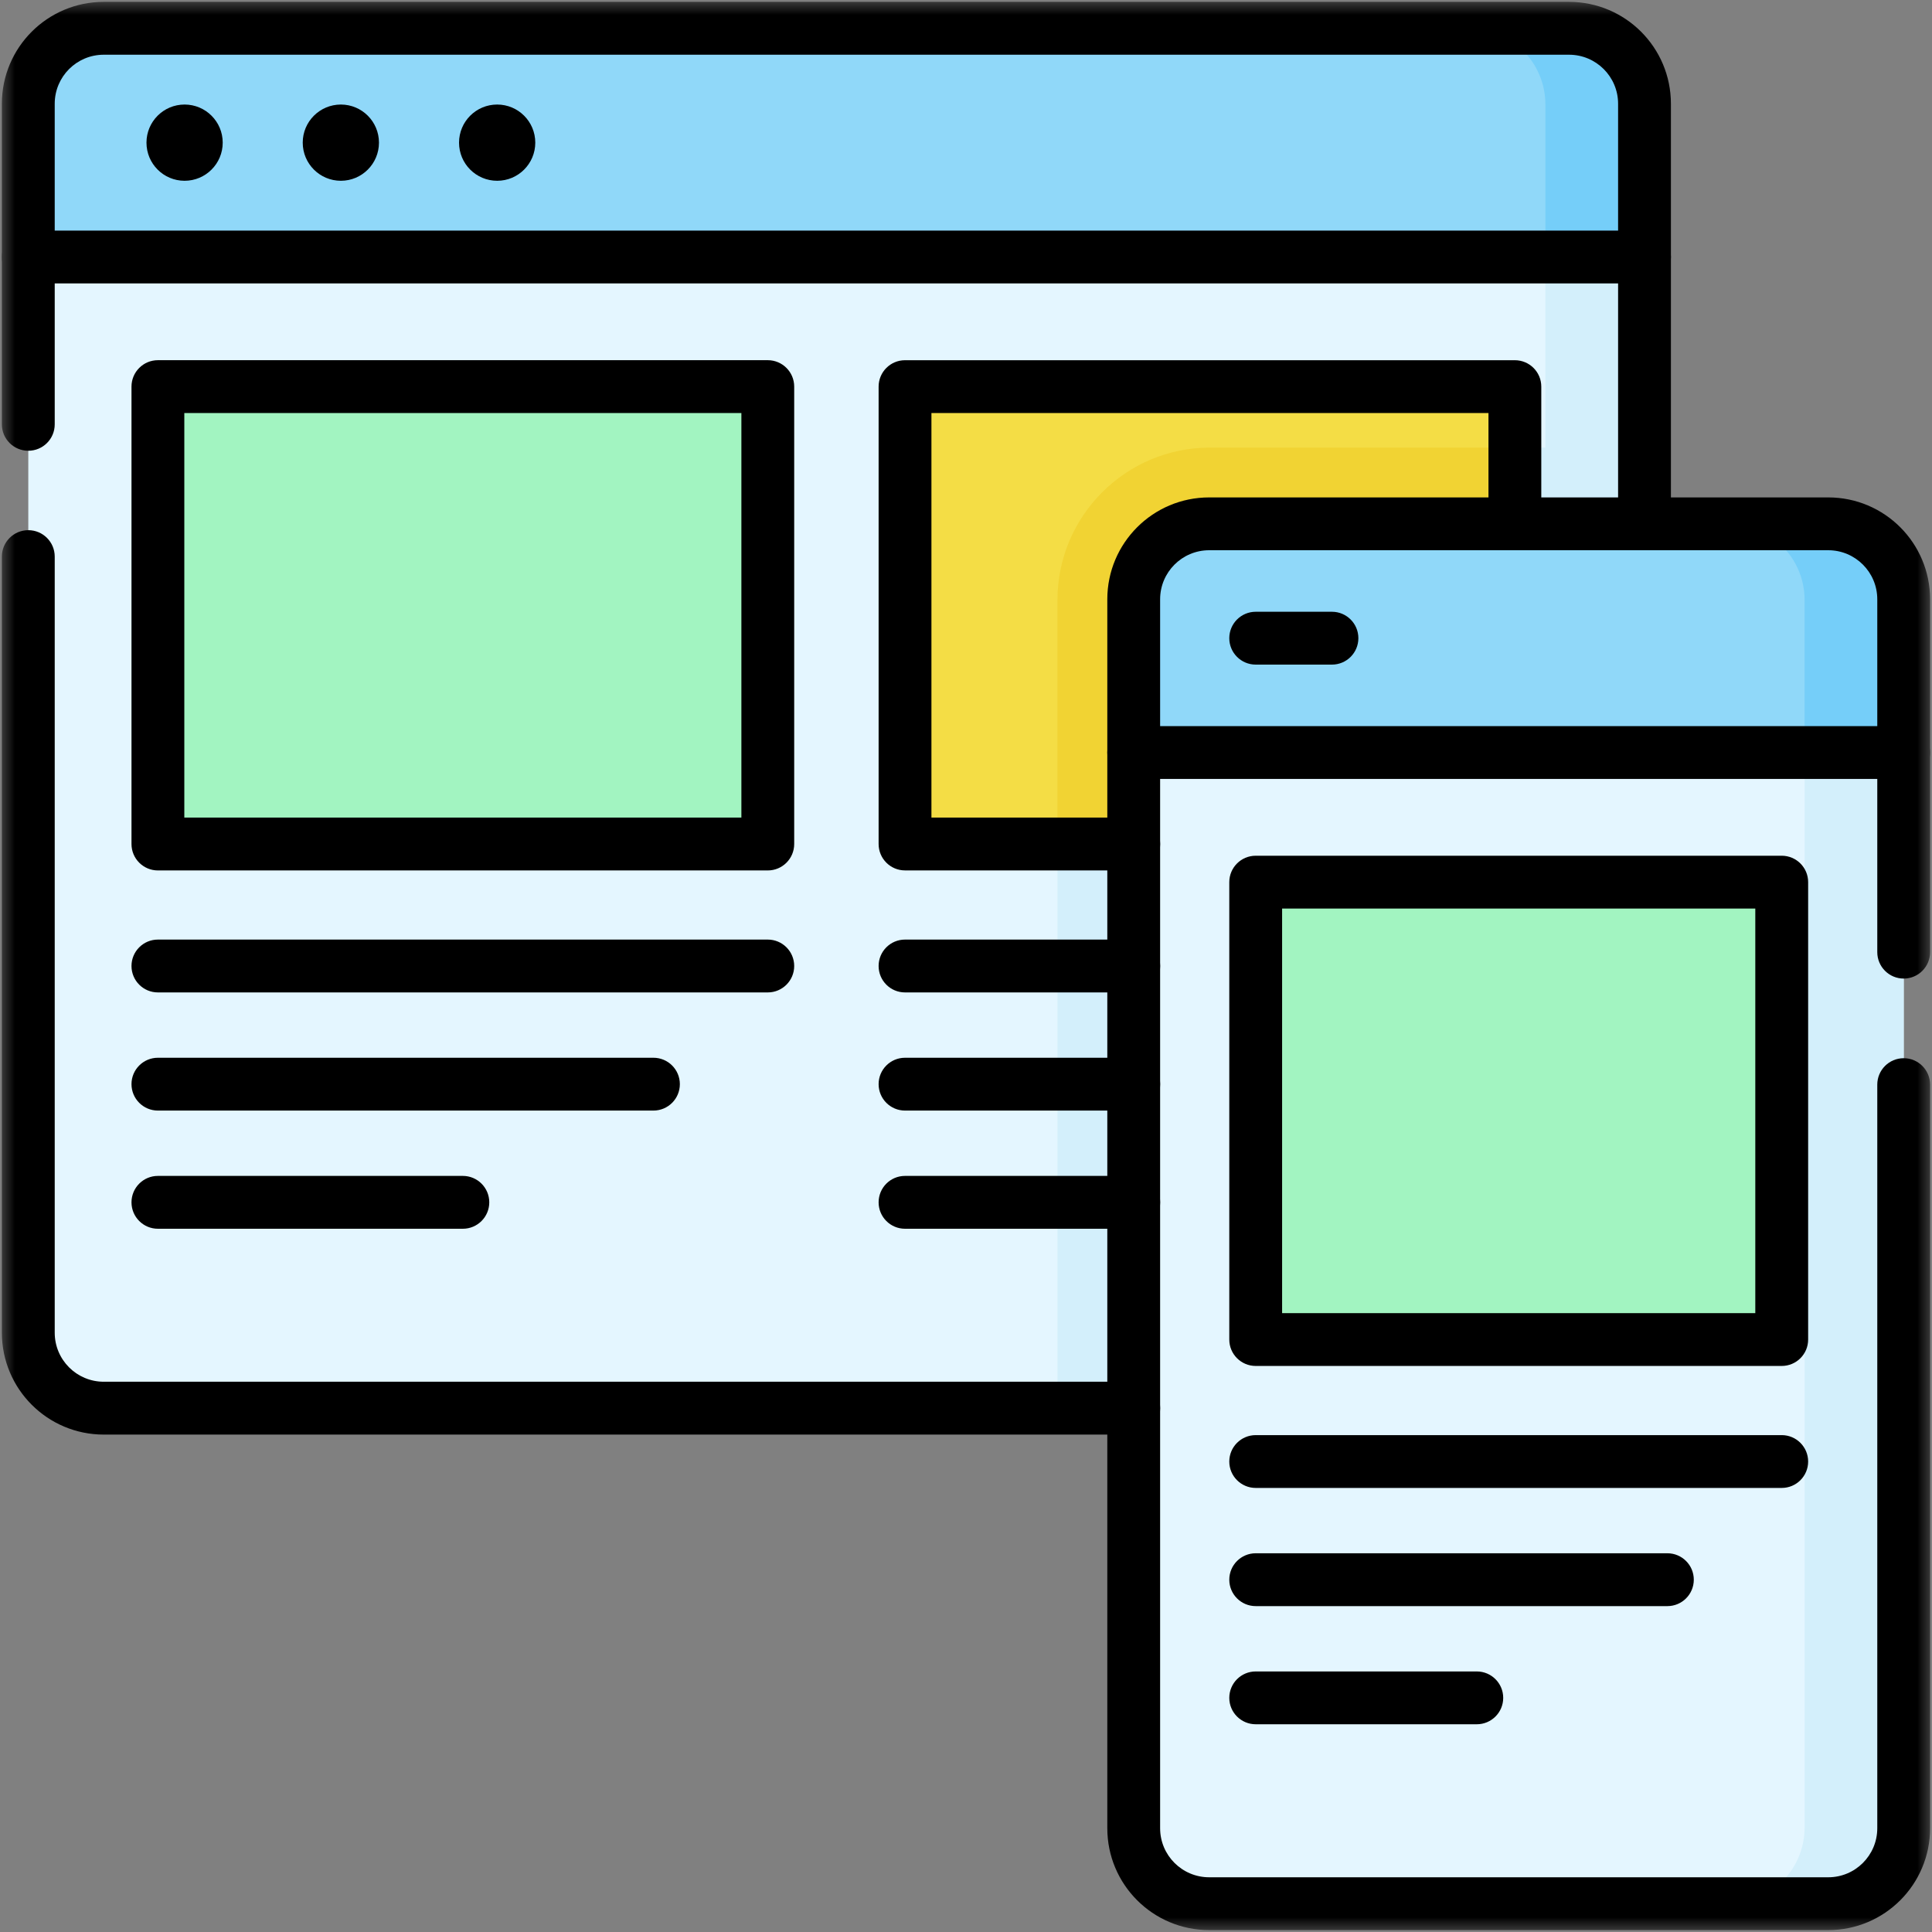
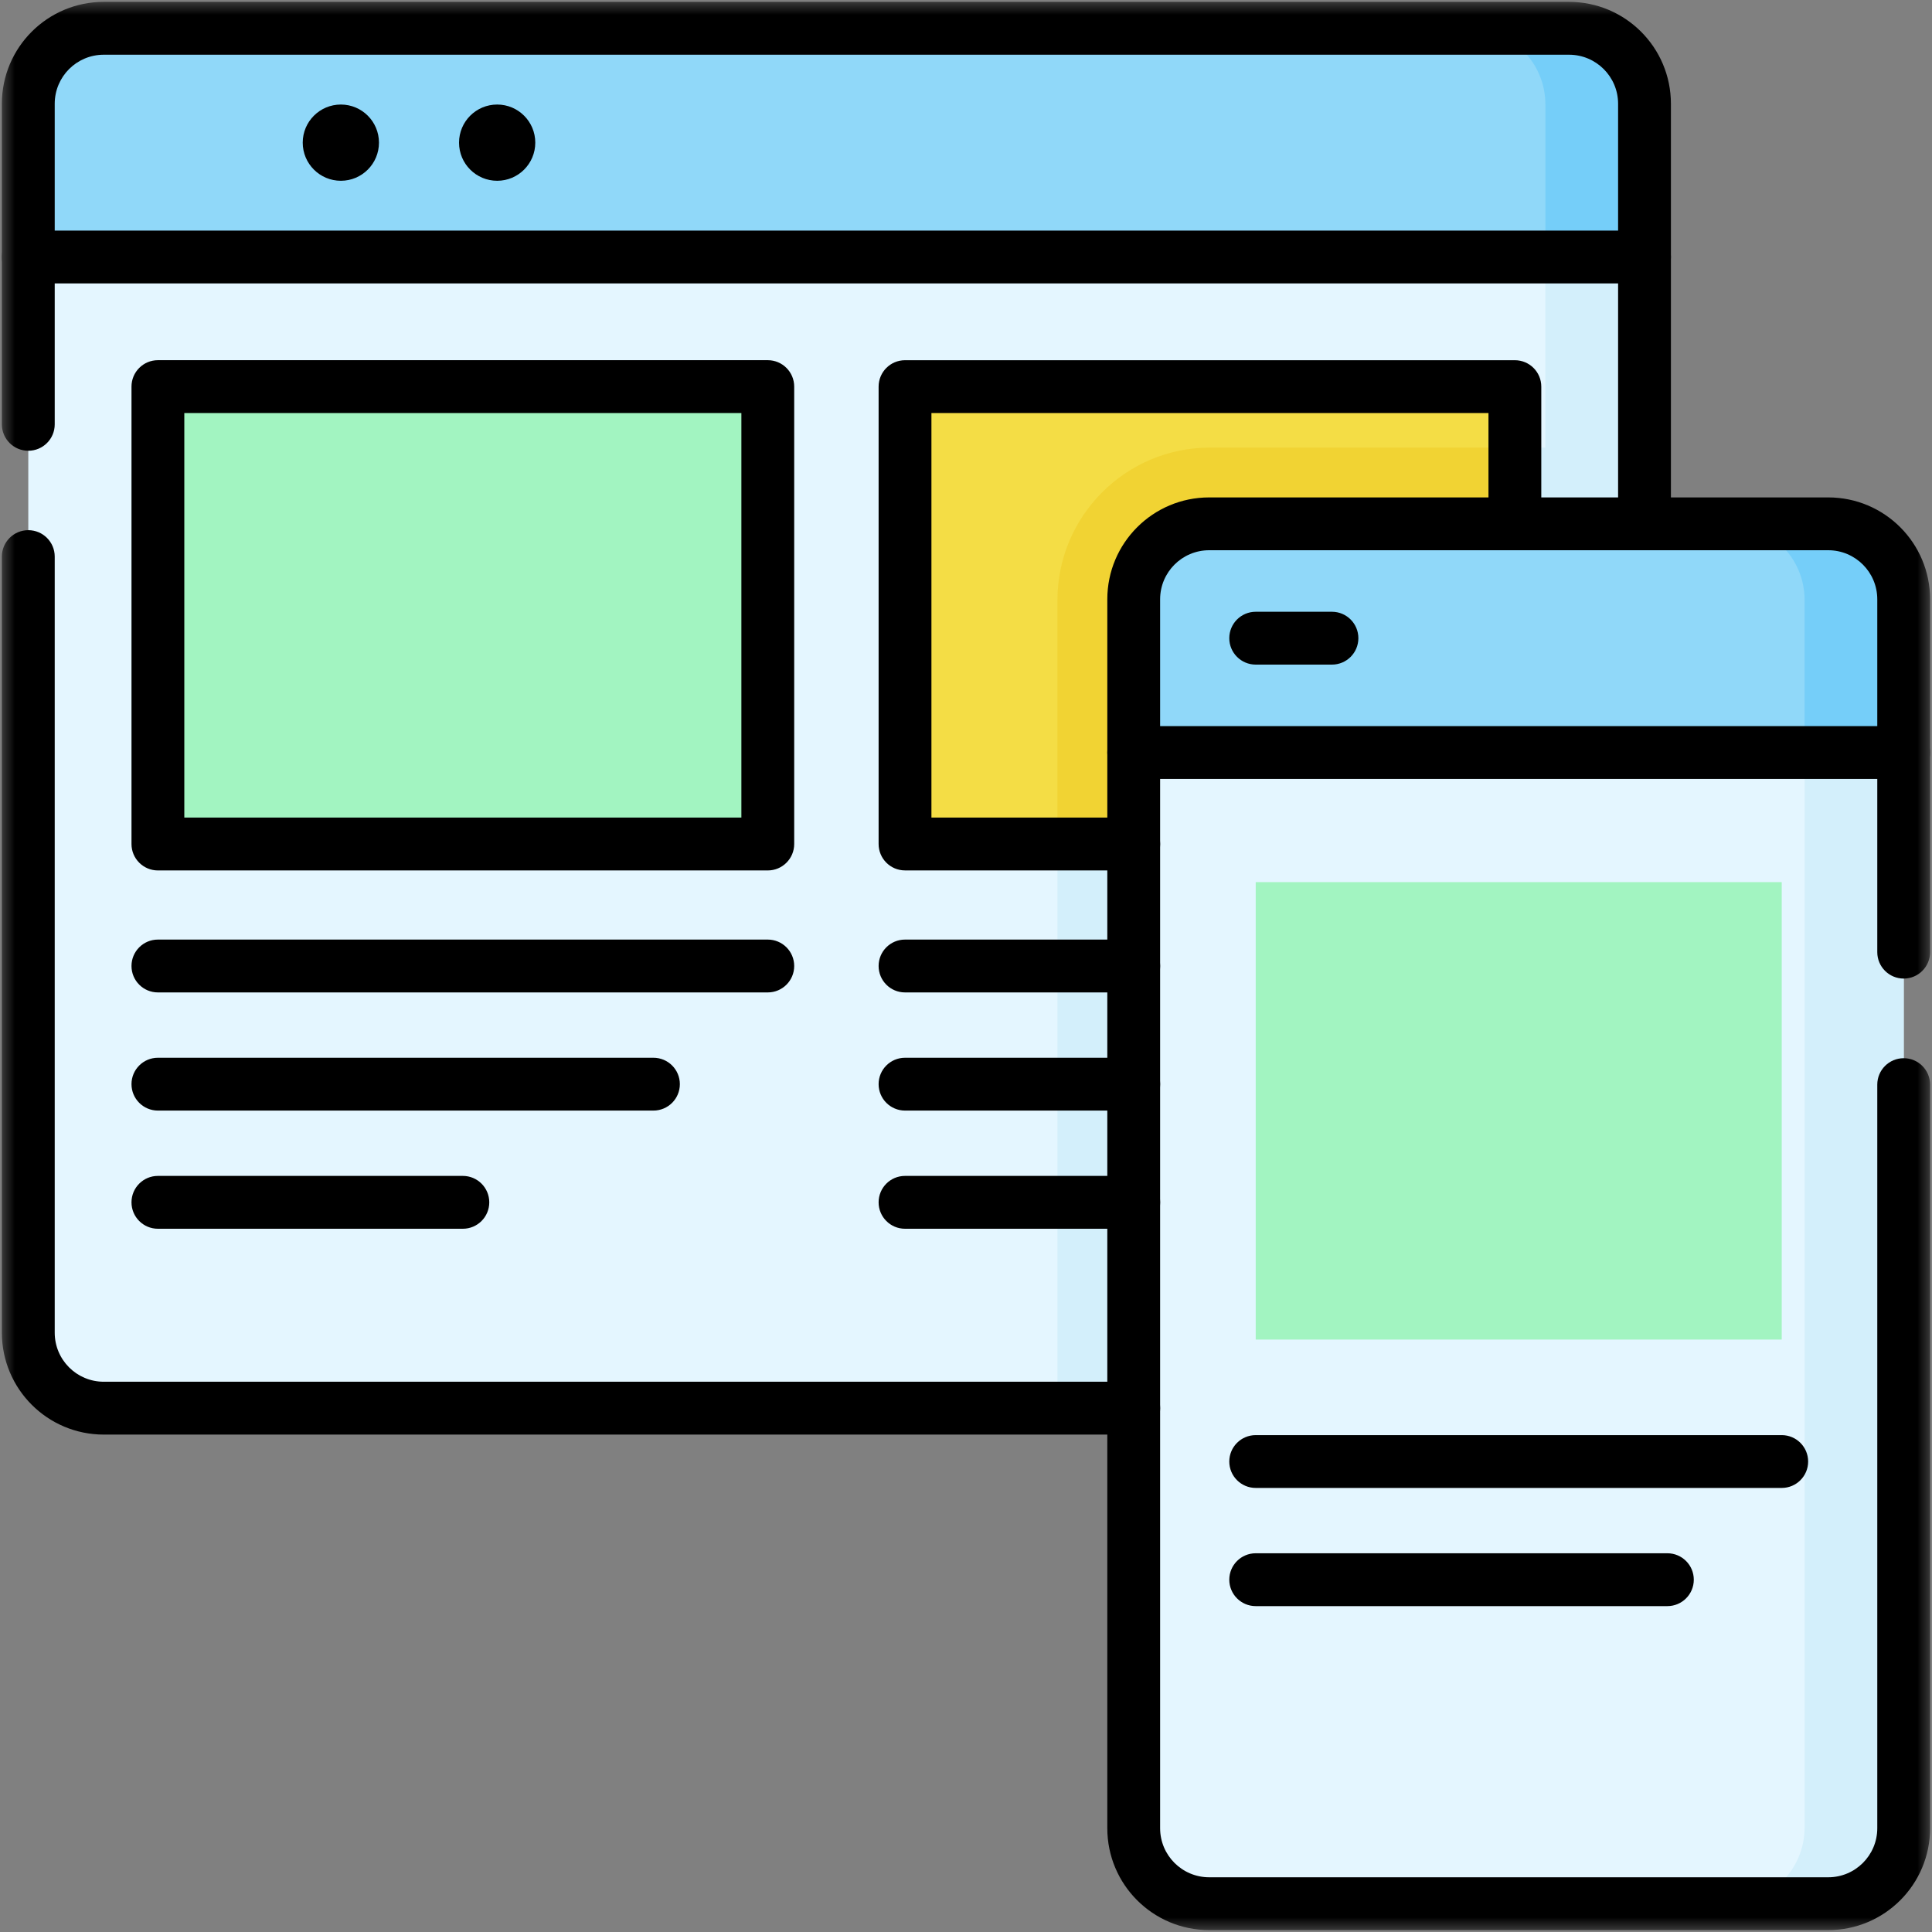
<svg xmlns="http://www.w3.org/2000/svg" width="65" height="65" viewBox="0 0 65 65" fill="none">
  <rect x="0" y="0" width="65" height="65" fill="#808080" stroke="none" />
  <g clip-path="url(#clip0_738_470)">
    <mask id="mask0_738_470" style="mask-type:luminance" maskUnits="userSpaceOnUse" x="0" y="0" width="65" height="65">
      <path d="M0 0H65V65H0V0Z" fill="white" />
    </mask>
    <g mask="url(#mask0_738_470)">
      <path d="M52.788 47.376H3.491C2.089 47.376 0.952 46.239 0.952 44.837V3.491C0.952 2.089 2.089 0.952 3.491 0.952H52.788C54.191 0.952 55.327 2.089 55.327 3.491V44.837C55.327 46.239 54.191 47.376 52.788 47.376Z" fill="#E4F6FF" />
      <path d="M52.762 0.952H49.428C50.844 0.952 51.992 2.1 51.992 3.517V15.059H40.707C37.878 15.059 35.577 17.36 35.577 20.189V47.376H52.762C54.178 47.376 55.327 46.228 55.327 44.811V3.517C55.327 2.1 54.178 0.952 52.762 0.952Z" fill="#D3EFFB" />
      <path d="M55.327 8.647H0.952V3.491C0.952 2.089 2.089 0.952 3.491 0.952H52.788C54.191 0.952 55.327 2.089 55.327 3.491V8.647Z" fill="#90D8F9" />
-       <path d="M7.493 4.799C7.493 5.508 6.918 6.082 6.21 6.082C5.502 6.082 4.928 5.508 4.928 4.799C4.928 4.091 5.502 3.517 6.21 3.517C6.918 3.517 7.493 4.091 7.493 4.799Z" fill="black" />
      <path d="M12.75 4.799C12.75 5.508 12.176 6.082 11.468 6.082C10.76 6.082 10.185 5.508 10.185 4.799C10.185 4.091 10.76 3.517 11.468 3.517C12.176 3.517 12.75 4.091 12.75 4.799Z" fill="black" />
      <path d="M18.009 4.799C18.009 5.508 17.435 6.082 16.727 6.082C16.018 6.082 15.444 5.508 15.444 4.799C15.444 4.091 16.018 3.517 16.727 3.517C17.435 3.517 18.009 4.091 18.009 4.799Z" fill="black" />
      <path d="M52.763 0.952H49.429C50.845 0.952 51.993 2.1 51.993 3.517V8.647H55.328V3.517C55.328 2.1 54.18 0.952 52.763 0.952Z" fill="#75CEF9" />
      <path d="M25.831 28.396H5.312V13.007H25.831V28.396Z" fill="#A2F4C1" />
      <path d="M30.448 28.396H50.967V13.007H30.448V28.396Z" fill="#F4DD45" />
      <path d="M50.966 28.396V15.059H40.707C37.878 15.059 35.577 17.36 35.577 20.189V28.396H50.966Z" fill="#F1D333" />
      <path d="M61.509 64.048H40.682C39.279 64.048 38.143 62.911 38.143 61.509V20.163C38.143 18.76 39.279 17.624 40.682 17.624H61.509C62.911 17.624 64.048 18.76 64.048 20.163V61.509C64.048 62.911 62.911 64.048 61.509 64.048Z" fill="#E4F6FF" />
      <path d="M42.247 45.068H59.944V29.678H42.247V45.068Z" fill="#A2F4C1" />
      <path d="M61.484 17.624H58.149C59.566 17.624 60.714 18.772 60.714 20.189V61.483C60.714 62.899 59.566 64.048 58.149 64.048H61.484C62.9 64.048 64.049 62.899 64.049 61.483V20.189C64.049 18.772 62.9 17.624 61.484 17.624Z" fill="#D3EFFB" />
      <path d="M64.048 25.318H38.143V20.163C38.143 18.761 39.279 17.624 40.682 17.624H61.509C62.911 17.624 64.048 18.761 64.048 20.163V25.318Z" fill="#90D8F9" />
      <path d="M61.484 17.624H58.149C59.566 17.624 60.714 18.772 60.714 20.188V25.318H64.049V20.188C64.049 18.772 62.9 17.624 61.484 17.624Z" fill="#75CEF9" />
      <path fill-rule="evenodd" clip-rule="evenodd" d="M0.063 8.647C0.063 9.137 0.461 9.535 0.952 9.535H55.327C55.818 9.535 56.216 9.137 56.216 8.647C56.216 8.156 55.818 7.758 55.327 7.758H0.952C0.461 7.758 0.063 8.156 0.063 8.647Z" fill="black" />
      <path fill-rule="evenodd" clip-rule="evenodd" d="M55.327 18.512C55.818 18.512 56.216 18.114 56.216 17.623V3.491C56.216 1.597 54.681 0.063 52.788 0.063H3.491C1.598 0.063 0.063 1.597 0.063 3.491V14.277C0.063 14.768 0.461 15.165 0.952 15.165C1.443 15.165 1.841 14.768 1.841 14.277V3.491C1.841 2.579 2.579 1.841 3.491 1.841H52.788C53.699 1.841 54.439 2.579 54.439 3.491V17.623C54.439 18.114 54.837 18.512 55.327 18.512Z" fill="black" />
      <path fill-rule="evenodd" clip-rule="evenodd" d="M0.063 44.837C0.063 46.729 1.597 48.265 3.491 48.265H38.143C38.634 48.265 39.032 47.867 39.032 47.376C39.032 46.885 38.634 46.487 38.143 46.487H3.491C2.579 46.487 1.841 45.748 1.841 44.837V18.725C1.841 18.235 1.443 17.837 0.952 17.837C0.461 17.837 0.063 18.235 0.063 18.725V44.837Z" fill="black" />
      <path fill-rule="evenodd" clip-rule="evenodd" d="M4.424 28.396C4.424 28.887 4.822 29.285 5.312 29.285H25.831C26.322 29.285 26.72 28.887 26.72 28.396V13.007C26.72 12.516 26.322 12.118 25.831 12.118H5.312C4.822 12.118 4.424 12.516 4.424 13.007V28.396ZM6.201 27.507V13.896H24.943V27.507H6.201Z" fill="black" />
      <path fill-rule="evenodd" clip-rule="evenodd" d="M29.56 28.395C29.56 28.886 29.957 29.284 30.448 29.284H38.143C38.634 29.284 39.032 28.886 39.032 28.395C39.032 27.905 38.634 27.507 38.143 27.507H31.337V13.896H50.078V17.623C50.078 18.114 50.476 18.512 50.966 18.512C51.457 18.512 51.855 18.114 51.855 17.623V13.008C51.855 12.517 51.457 12.119 50.966 12.119H30.448C29.957 12.119 29.56 12.517 29.56 13.008V28.395Z" fill="black" />
      <path fill-rule="evenodd" clip-rule="evenodd" d="M4.424 32.5C4.424 32.991 4.822 33.389 5.312 33.389H25.831C26.322 33.389 26.72 32.991 26.72 32.5C26.72 32.009 26.322 31.611 25.831 31.611H5.312C4.822 31.611 4.424 32.009 4.424 32.5Z" fill="black" />
      <path fill-rule="evenodd" clip-rule="evenodd" d="M4.424 36.475C4.424 36.966 4.822 37.364 5.312 37.364H21.984C22.475 37.364 22.873 36.966 22.873 36.475C22.873 35.985 22.475 35.587 21.984 35.587H5.312C4.822 35.587 4.424 35.985 4.424 36.475Z" fill="black" />
      <path fill-rule="evenodd" clip-rule="evenodd" d="M4.424 40.451C4.424 40.942 4.822 41.34 5.312 41.34H15.572C16.063 41.34 16.461 40.942 16.461 40.451C16.461 39.96 16.063 39.562 15.572 39.562H5.312C4.822 39.562 4.424 39.96 4.424 40.451Z" fill="black" />
      <path fill-rule="evenodd" clip-rule="evenodd" d="M29.56 32.5C29.56 32.991 29.957 33.389 30.448 33.389H38.143C38.634 33.389 39.032 32.991 39.032 32.5C39.032 32.009 38.634 31.611 38.143 31.611H30.448C29.957 31.611 29.56 32.009 29.56 32.5Z" fill="black" />
      <path fill-rule="evenodd" clip-rule="evenodd" d="M29.56 36.475C29.56 36.966 29.957 37.364 30.448 37.364H38.143C38.634 37.364 39.032 36.966 39.032 36.475C39.032 35.985 38.634 35.587 38.143 35.587H30.448C29.957 35.587 29.56 35.985 29.56 36.475Z" fill="black" />
      <path fill-rule="evenodd" clip-rule="evenodd" d="M29.56 40.451C29.56 40.942 29.957 41.34 30.448 41.34H38.143C38.634 41.34 39.032 40.942 39.032 40.451C39.032 39.96 38.634 39.562 38.143 39.562H30.448C29.957 39.562 29.56 39.96 29.56 40.451Z" fill="black" />
      <path fill-rule="evenodd" clip-rule="evenodd" d="M37.254 25.318C37.254 25.809 37.652 26.207 38.143 26.207H64.048C64.538 26.207 64.936 25.809 64.936 25.318C64.936 24.827 64.538 24.43 64.048 24.43H38.143C37.652 24.43 37.254 24.827 37.254 25.318Z" fill="black" />
      <path fill-rule="evenodd" clip-rule="evenodd" d="M37.254 61.508C37.254 63.402 38.788 64.936 40.682 64.936H61.509C63.402 64.936 64.936 63.402 64.936 61.508V36.491C64.936 36 64.538 35.602 64.048 35.602C63.557 35.602 63.159 36 63.159 36.491V61.508C63.159 62.42 62.42 63.159 61.509 63.159H40.682C39.77 63.159 39.031 62.42 39.031 61.508V20.163C39.031 19.251 39.77 18.512 40.682 18.512H61.509C62.42 18.512 63.159 19.251 63.159 20.163V32.034C63.159 32.525 63.557 32.923 64.048 32.923C64.538 32.923 64.936 32.525 64.936 32.034V20.163C64.936 18.27 63.402 16.735 61.509 16.735H40.682C38.788 16.735 37.254 18.27 37.254 20.163V61.508Z" fill="black" />
-       <path fill-rule="evenodd" clip-rule="evenodd" d="M41.358 45.068C41.358 45.559 41.756 45.956 42.247 45.956H59.944C60.435 45.956 60.833 45.559 60.833 45.068V29.678C60.833 29.188 60.435 28.79 59.944 28.79H42.247C41.756 28.79 41.358 29.188 41.358 29.678V45.068ZM43.135 44.179V30.567H59.055V44.179H43.135Z" fill="black" />
      <path fill-rule="evenodd" clip-rule="evenodd" d="M41.358 49.172C41.358 49.662 41.756 50.06 42.247 50.06H59.945C60.435 50.06 60.833 49.662 60.833 49.172C60.833 48.681 60.435 48.283 59.945 48.283H42.247C41.756 48.283 41.358 48.681 41.358 49.172Z" fill="black" />
      <path fill-rule="evenodd" clip-rule="evenodd" d="M41.358 53.147C41.358 53.638 41.756 54.036 42.247 54.036H56.097C56.588 54.036 56.986 53.638 56.986 53.147C56.986 52.656 56.588 52.258 56.097 52.258H42.247C41.756 52.258 41.358 52.656 41.358 53.147Z" fill="black" />
-       <path fill-rule="evenodd" clip-rule="evenodd" d="M41.358 57.123C41.358 57.613 41.756 58.011 42.247 58.011H49.685C50.176 58.011 50.574 57.613 50.574 57.123C50.574 56.632 50.176 56.234 49.685 56.234H42.247C41.756 56.234 41.358 56.632 41.358 57.123Z" fill="black" />
      <path fill-rule="evenodd" clip-rule="evenodd" d="M41.358 21.471C41.358 21.962 41.756 22.36 42.247 22.36H44.812C45.303 22.36 45.701 21.962 45.701 21.471C45.701 20.98 45.303 20.582 44.812 20.582H42.247C41.756 20.582 41.358 20.98 41.358 21.471Z" fill="black" />
    </g>
  </g>
  <defs>
    <clipPath id="clip0_738_470">
      <rect width="65" height="65" fill="white" />
    </clipPath>
  </defs>
</svg>